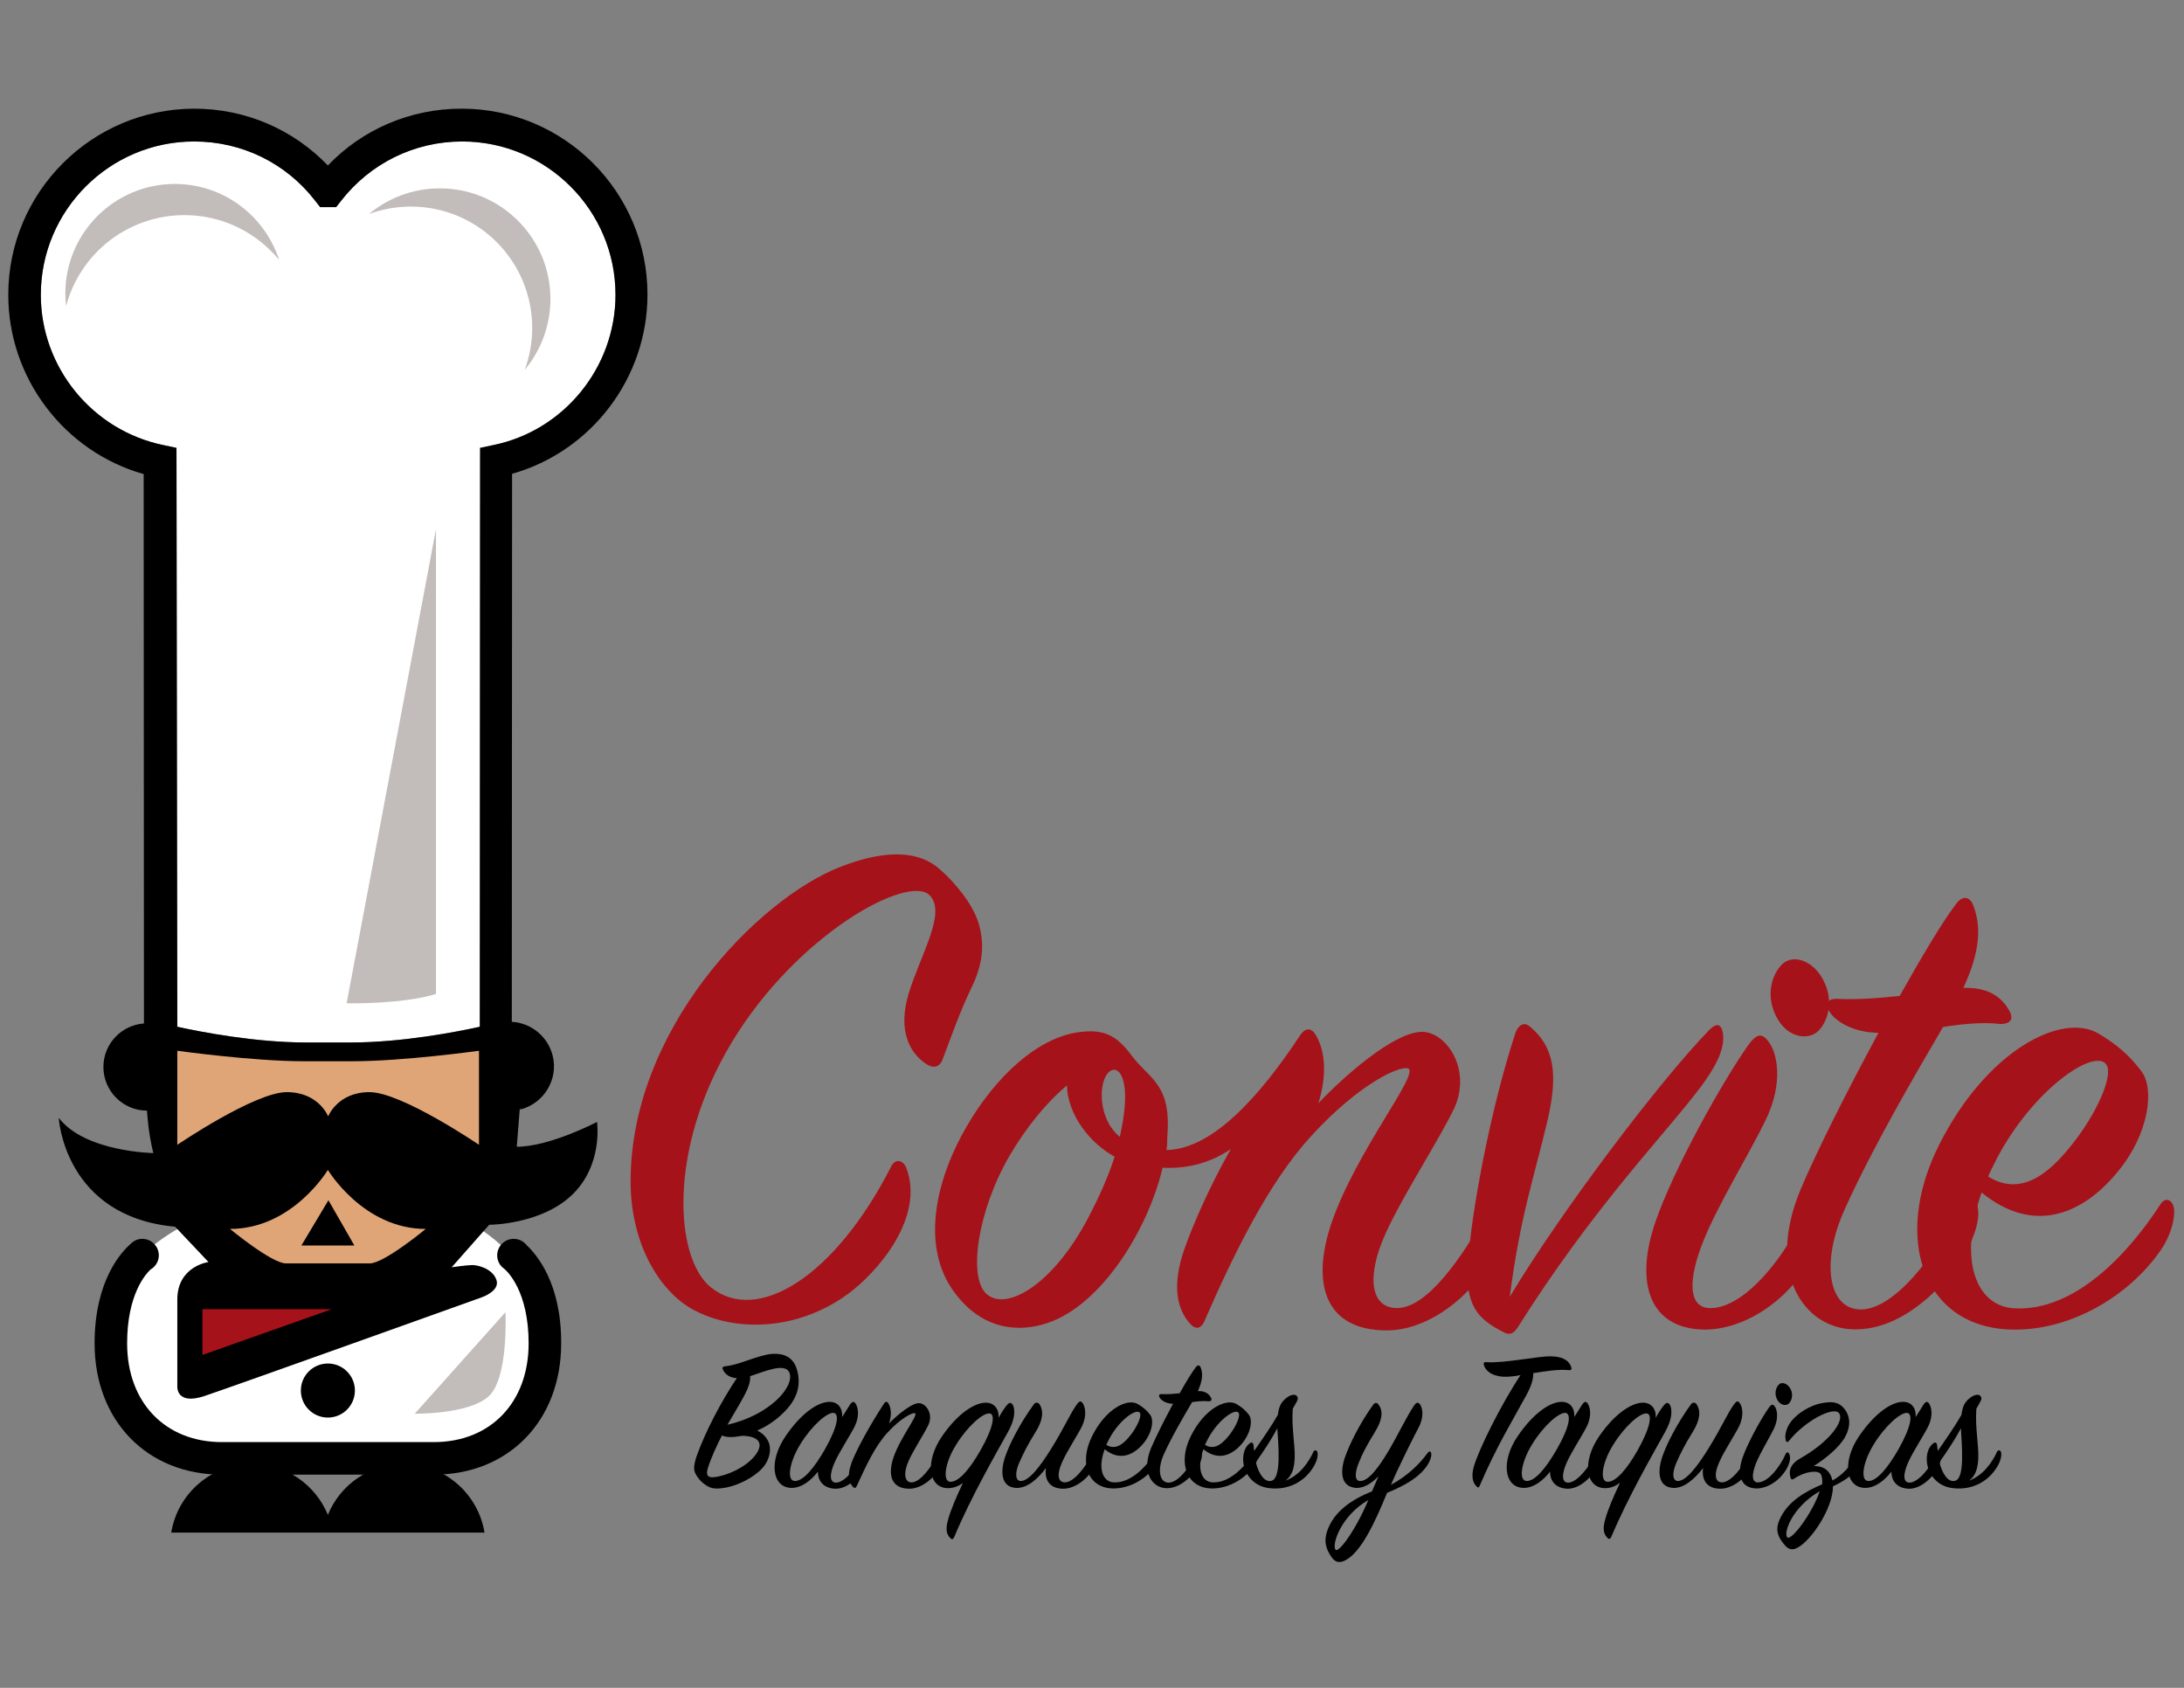
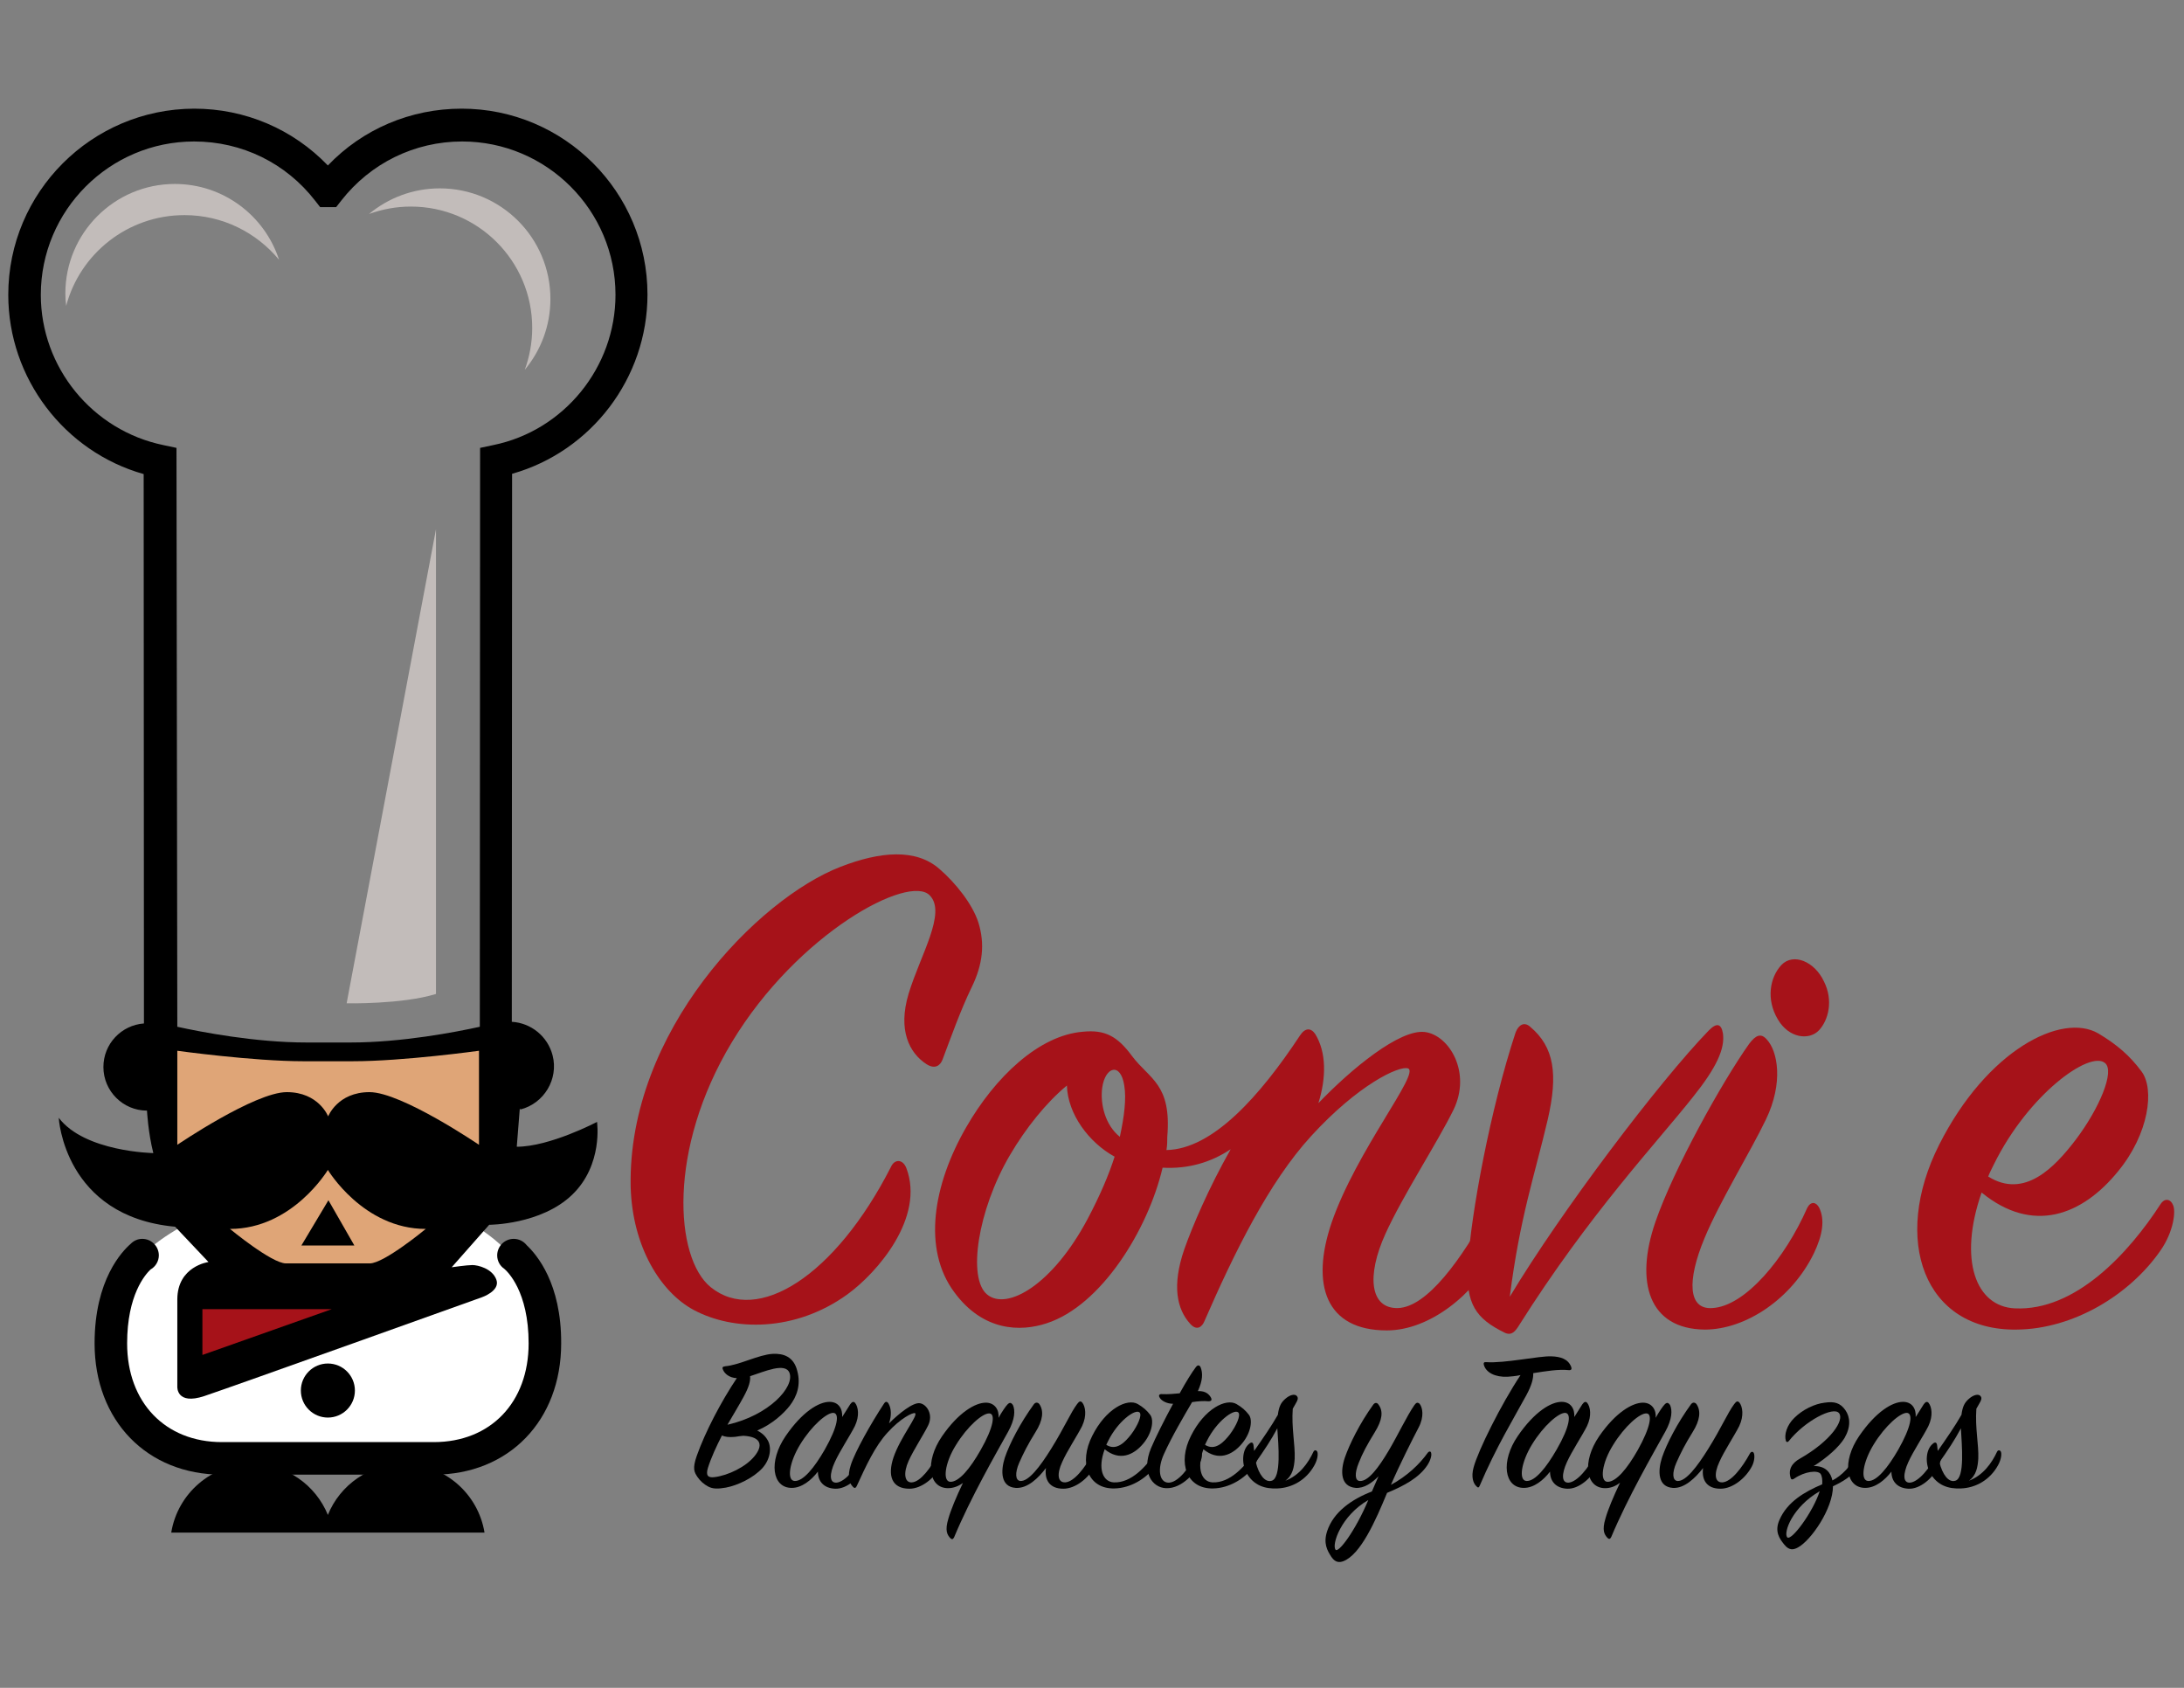
<svg xmlns="http://www.w3.org/2000/svg" version="1.1" id="Capa_1" x="0px" y="0px" viewBox="0 0 792 612" style="enable-background:new 0 0 792 612;" xml:space="preserve">
  <rect x="0" y="0" width="792" height="612" fill="#808080" stroke="none" />
  <style type="text/css">
	.st0{fill:#FFFFFF;}
	.st1{fill:#DFA577;}
	.st2{fill:#A61219;}
	.st3{fill:#C2BCBA;}
</style>
  <path class="st0" d="M117.9,432.1c-44.9,0-69.7,23.5-72.2,30.6c-2.5,7.1-13.4,43.6,6.7,56.2s55.8,9.7,55.8,9.7h49.1  c0,0,40.3,2.5,40.3-41.1c0-43.6-50.4-53.3-50.4-53.3L117.9,432.1z" />
-   <path class="st0" d="M14.8,106.9c0-30.6,24.9-55.6,55.6-55.6c17.3,0,33.3,7.8,43.9,21.5l1.8,2.3h5.8l1.8-2.3  c10.6-13.6,26.6-21.5,43.9-21.5c30.6,0,55.6,24.9,55.6,55.6c0,26.3-18.7,49.3-44.4,54.5l-4.7,1L174,372.3  c-8.6,1.9-28.3,5.7-46.8,5.7h-16.1c-18.5,0-38.2-3.8-46.8-5.7L64,162.4l-4.7-1C33.5,156.1,14.8,133.2,14.8,106.9z" />
  <path d="M187.4,415.8l1.1-13.9l0.2,0.4c8.6-2.2,13.9-11,11.7-19.6c-1.8-7-7.9-11.8-14.8-12.2l0.1-198.7c28.7-8.1,49.1-34.7,49.1-65  c0-37.2-30.2-67.4-67.4-67.4c-18.5,0-35.9,7.4-48.5,20.6c-12.7-13.2-30-20.6-48.5-20.6C33.2,39.5,3,69.7,3,106.9  c0,30.3,20.4,56.9,49.1,65l0.1,199.2c-8.2,0.6-14.7,7.4-14.7,15.8c0,8.7,7.1,15.8,15.8,15.8c0,0,0.4,7.9,2.3,15.4  c0,0-24.9-0.4-34.3-12.8c0,0,1.9,35.8,42.2,39.5l12.1,12.8c0,0-11.3,1.5-11.3,13.6s0,31.6,0,31.6s-0.4,6.8,9.8,3.4  s100.6-35.8,100.6-35.8s6.8-2.3,5.3-6.4s-6.8-5.3-8.7-5.3s-7.5,0.8-7.5,0.8s9-10.2,13.6-15.4c0,0,18.8,0,30.1-10.9s9-26.4,9-26.4  S199.4,415.8,187.4,415.8z M14.8,106.9c0-30.6,24.9-55.6,55.6-55.6c17.3,0,33.3,7.8,43.9,21.5l1.8,2.3h5.8l1.8-2.3  c10.6-13.6,26.6-21.5,43.9-21.5c30.6,0,55.6,24.9,55.6,55.6c0,26.3-18.7,49.3-44.4,54.5l-4.7,1L174,372.3  c-8.6,1.9-28.3,5.7-46.8,5.7h-16.1c-18.5,0-38.2-3.8-46.8-5.7L64,162.4l-4.7-1C33.5,156.1,14.8,133.2,14.8,106.9z" />
  <g id="Capa_1_1_">
</g>
  <path d="M191,451.5c-1.1-1.4-2.8-2.3-4.7-2.3c-3.3,0-6,2.7-6,6c0,2,1,3.8,2.5,4.8c1.2,1,8.9,8.2,8.9,27.1  c0,21.4-13.8,35.8-34.4,35.8H80.5c-20.6,0-34.4-14.4-34.4-35.8c0-17.6,6.6-25,8.5-26.8c1.8-1,3-3,3-5.1c0-3.3-2.7-6-6-6  c-1.7,0-3.1,0.7-4.2,1.8c-3.1,2.7-13.1,13-13.1,36.1c0,28,19,47.6,46.2,47.6h76.8c27.2,0,46.2-19.6,46.2-47.6  C203.6,465.3,194.6,454.9,191,451.5z" />
  <circle cx="118.9" cy="504.2" r="9.8" />
  <path d="M175.7,555.7c-2.3-14.1-14.5-24.9-29.3-24.9c-12.4,0-23.1,7.6-27.5,18.5c-4.4-10.8-15-18.5-27.5-18.5  c-14.8,0-27,10.8-29.3,24.9H175.7z" />
  <path class="st1" d="M124.7,458.1c0,0,4.2,0,9.4,0s20.3-12.5,20.3-12.5c-22.7,0-35.5-21.4-35.5-21.4l0,0c0,0-12.8,21.4-35.5,21.4  c0,0,15.1,12.5,20.3,12.5s9.4,0,9.4,0H124.7z" />
  <polygon points="119.1,435.2 109.3,451.6 128.5,451.6 " />
  <g>
    <path class="st2" d="M328.7,423.6c6.7,17.8-10.4,37.8-21.5,45.8c-18.9,13.6-41.2,13.3-55.6,5.6c-12-6.4-22.3-22.9-22.9-44.7   c-1.1-56.4,46.3-104.5,76.1-116c14.4-5.6,27.4-6.7,35.9,0.8c5.9,5.1,12,12.8,14.1,19.4c2.4,7.7,1.6,15.2-2.4,23.4   c-4,8.2-7.7,18.6-10.6,26.3c-0.8,2.1-2.7,3.7-5.9,1.6c-6.1-4-10.4-12.2-6.4-25.5c4.3-14.1,13.8-29.3,7.7-35.6   c-7.4-8-47.9,13.6-71.8,53.2c-23.4,38.8-20.7,78.2-7.7,88.8c17,13.8,45.2-4,65.4-43.6C324.4,420.2,327.4,420.2,328.7,423.6z" />
    <path class="st2" d="M502.9,482.4c-22.1,0-27.7-16.5-20-39.1c9-26.1,32.2-54.3,27.7-55.9c-3.2-1.1-18.1,5.9-35.1,24.5   c-15.4,16.8-27.9,42.3-38.8,67.3c-0.8,1.9-2.7,3.5-5.1,0.8c-4.8-5.3-6.7-13.8-2.1-27.1c2.9-8.2,8.8-22.1,16.8-36.2   c-7.2,4.8-15.4,7.2-24.7,6.7c-5.3,22.6-22.3,50-42,56.4c-9.6,3.2-23.1,2.9-33.5-11.2c-11.7-15.7-7.7-39.1,4.3-59.9   c10.4-18.1,26.3-33.3,42.3-34.6c8-0.8,12.5,1.6,17.8,8.8c6.4,8.5,14.4,10.1,12.8,29.3c0,1.3,0,3.2-0.3,4.8   c16.8-0.3,34-19.7,48.4-41.5c1.9-2.9,4-2.9,5.6-0.5c4,6.6,4,15.7,1.1,25c12-12.5,29.5-26.9,38.6-25.8c8.8,1.1,17,14.6,10.4,28.2   c-5.9,12-18.4,31.1-24.7,45c-6.9,15.2-5.6,27.1,4.5,26.9c10.6-0.3,23.1-17.6,33.5-36.7c1.1-2.1,3.7-2.1,4.5,0   c1.3,3.2,1.3,8.5-2.7,16.8C534.8,469.1,518.6,482.4,502.9,482.4z M386.9,393.6c-7.4,6.1-14.9,15.4-20.7,25.3   c-11.7,20-15.4,44.7-8.2,50.5c7.2,5.9,23.7-3.5,36.4-27.4c4.5-8.5,7.7-16,9.8-22.6C394.9,414.3,387.2,404,386.9,393.6z    M407.7,393.6c-1.3-8.5-6.9-6.9-8,0.8c-0.8,5.9,1.1,13.6,6.4,17.8C407.7,404.8,408.5,398.4,407.7,393.6z" />
    <path class="st2" d="M619.7,373.6c2.9-2.9,4.5-2.4,5.1,1.1c0.8,5.6-2.4,12.5-10.9,23.1c-13.3,16.8-37.5,42.3-63,82.7   c-1.3,2.1-2.7,4-5.3,2.7c-10.4-5.1-14.1-10.4-13.3-24.5c1.1-18.6,8.2-56.7,17.3-84.3c1.1-2.9,3.2-4,5.3-2.1   c8.8,7.4,10.1,17.3,6.4,33.5c-4.8,20.5-10.1,35.4-13.8,64.4C566.2,439.1,601.6,392.3,619.7,373.6z" />
    <path class="st2" d="M600.3,443.1c6.7-19.4,24.2-50.8,34-64.6c2.4-3.2,4.3-4,6.4-1.6c4,4.3,6.1,15.7-0.3,29   c-5.6,11.7-16.8,29.8-22.3,43.1c-6.4,15.4-5.9,25.8,2.7,25.3c12-0.5,26.6-18.1,34.6-36.4c1.3-2.4,3.2-2.1,4.3,0   c2.1,4.3,1.3,9.8-1.9,16.5c-8,16.5-24.7,27.7-39.6,27.7C597.9,481.9,592.8,464.9,600.3,443.1z M659.6,373.6   c-3.5,3.7-10.9,2.9-14.9-4c-4.3-7.2-2.9-15.2,1.3-19.7c4.3-4.5,12-1.3,15.4,5.9C664.9,362.7,663.1,369.9,659.6,373.6z" />
-     <path class="st2" d="M663.9,367.5c-2.7-3.7-1.1-5.6,2.9-5.3c7.4,0.3,14.9-0.3,22.1-1.1c8.2-14.6,15.7-27.1,20.2-33   c2.4-3.5,5.1-3.2,6.4,0c2.9,7.4,2.9,16.2-3.5,30.1c10.4-0.3,14.4,4.5,16.5,8c1.9,3.2,0.8,5.1-3.2,5.1c-5.9-0.8-14.1,0-20.7,1.1   c-10.4,17.8-25.5,43.6-35.6,66c-8.8,19.4-5.9,35.9,5.3,36.4c12,0.5,27.1-18.4,37-38.3c1.6-3.2,4.5-3.7,5.6,0c1.3,4.3,0,9-2.7,15.2   c-3.5,7.7-21,31.1-42.3,30.3c-17.6-0.5-31.7-20.2-18.9-50.8c5.6-13.3,16.8-35.6,28.2-56.7C672.1,374.4,666,370.4,663.9,367.5z" />
    <path class="st2" d="M730.6,474.4c22.1,1.1,41.5-20.2,52.9-37.8c1.3-2.1,3.5-2.1,4.5,0.3c1.1,2.1,0.3,9.6-4.5,16.5   c-11.2,16.2-31.7,28.5-52.1,28.7c-33.8,0.5-45.5-32.7-28.2-67s44.4-48.1,57.7-40.4c6.7,4,11.4,8,15.7,13.8   c4.8,6.4,2.7,22.6-8.5,36.2c-13,16-30.9,22.9-49.5,7.7C710.1,456.9,716.5,473.7,730.6,474.4z M752.7,413.3   c8.5-11.2,14.4-25,10.6-27.9c-5.6-4.5-27.7,11.4-40.2,36.7c-0.8,1.6-1.6,3.2-2.1,4.5C734.1,434.8,745,423.4,752.7,413.3z" />
  </g>
  <g>
    <path d="M262.2,496.7c-0.4-0.8-0.2-1.2,0.8-1.3c5.3-0.5,12.1-4.2,17.2-4.5c3.9-0.2,7.6,1,8.9,6.1c1.4,5.1-0.1,9.3-2.7,12.7   c-2.2,2.8-6.2,6.6-11.8,9c1.4,0.7,2.7,1.7,3.6,3.2c1.6,2.3,1.5,6.8-1.7,10.4c-3.3,3.6-9,6.3-13.3,7.1c-2.9,0.5-4.7,0.5-6.4-0.4   c-1.5-0.8-2.9-2-3.9-3.5c-1.1-1.7-1.9-2.9-0.2-7.7c3-8.5,8.8-19.6,14.5-28.1C264.3,499.6,262.7,497.9,262.2,496.7z M266.5,521   c-2.1,0.2-3.6,0-4.7-0.5c-2,3.9-3.9,8-5.1,11.8c-0.8,2.7,0,3.6,2.4,3.3c4.9-0.6,11.4-3.7,14.6-7.7c2.8-3.5,2.8-6.9-4.1-7.3   C268.6,520.7,267.6,520.8,266.5,521z M286.3,497.8c-1.5-3.9-9-0.5-14.3,1.2c0.2,1.7-0.4,3.9-2.3,7.4c-1.5,2.8-3.7,6.4-5.9,10.2   C278.9,513.2,288.2,502.9,286.3,497.8z" />
    <path d="M308.3,509.2c0.7-1,1.3-1.1,1.8-0.5c1.1,1.4,1.7,4.6-0.1,8.4c-1.7,3.4-5.5,9.1-7.3,13.1c-1.9,4.2-2,7.5,0.6,7.4   c3.1-0.2,7.3-5.3,9.9-10.5c0.4-0.7,0.9-0.8,1.2-0.1s0.3,2.6-0.7,4.7c-2,4.2-6.7,8.3-10.9,8.1c-4.1-0.2-6.2-2.7-6.2-6.2   c-2.4,3.1-5.8,5.9-9.5,5.9c-7.1,0-8.5-9.6-2.2-18.8c6.1-8.9,12.1-12.4,15.9-12.4c3.3,0,4.8,2.5,4.6,5.5   C306.6,512,307.5,510.4,308.3,509.2z M302.3,512.3c-2.4-0.2-8,4.7-12.1,11.4c-4,6.5-5,13.2-2,13.3c3.1,0.1,7.1-4.8,10.9-11.4   C303.8,517.3,304.5,512.6,302.3,512.3z" />
    <path d="M333.6,508.8c2.5,0.4,4.9,4.1,3,8c-1.6,3.3-5.3,8.9-7.1,12.9c-2,4.4-1.5,8,1.2,7.8c3.1-0.2,6.8-5.2,9.7-10.5   c0.4-0.7,0.9-0.7,1.3-0.1c0.5,0.8,0.4,2.6-0.7,4.8c-2,4.2-6.8,8.1-11.2,8.1c-6.4,0-8-4.7-5.8-11.3c2.5-7.4,9.2-15.5,7.8-16.1   c-0.8-0.3-5.2,1.8-10,7.1c-4.5,4.9-7.8,12.1-11.1,19.3c-0.3,0.7-0.8,1-1.4,0.3c-1.5-1.5-2-4-0.8-7.8c1.5-4.8,7.4-15.3,12.1-22.4   c0.5-0.8,1.1-0.8,1.6,0c1.1,1.9,1.1,4.5,0.2,7.2C325.9,512.6,331.1,508.4,333.6,508.8z" />
    <path d="M343.8,539.6c-7.1,0-8.5-9.6-2.2-18.8c6-8.7,12.1-12.2,15.9-12.2c3.3,0,4.9,2.7,4.6,5.5c1.3-2.3,2.6-4.2,3.3-4.9   c0.8-0.8,1.3-0.6,1.9,0.2c0.9,1.9,0.8,5.2-1.7,9.7C361,527.4,352,543,346,557.4c-0.4,0.8-0.8,0.9-1.4,0.3c-1.1-1.2-2-2.7-0.7-7   c0.9-3.2,2.9-8,5.3-13C347.6,538.9,345.7,539.6,343.8,539.6z M358.8,512.5c-2.4-0.2-8,4.7-12.1,11.4c-4.1,6.5-5,13.4-2,13.4   c3.1,0,7.1-4.8,10.9-11.5C360.4,517.4,361,512.6,358.8,512.5z" />
    <path d="M368.3,539.5c-5.4-0.4-5.5-6-3.9-11c1.7-5,5.5-12.4,10.5-19.3c0.6-0.8,1.4-0.8,2-0.1c1.7,2.5,1.3,5.9-1.4,10.2   c-2.8,4.5-4.3,7.5-5.9,11.1c-1.6,3.7-1.4,6.4,0.4,6.6c3,0.2,7.1-5.1,11.2-11.7c4.8-7.7,7-13,9.4-16.2c0.8-1.1,1.3-1.2,1.9-0.5   c1.1,1.4,1.7,4.7-0.1,8.5c-1.7,3.4-5.5,9.1-7.2,13c-2,4.3-1.7,7.5,1.1,7.4c3.2-0.2,7.1-5.2,10-10.5c0.4-0.7,1.1-0.8,1.4-0.1   c0.3,0.6,0.4,2.7-0.7,4.8c-2.2,4.2-6.9,8.1-11.4,8.1c-4.9,0-6.9-3.1-6.3-7.5C376.6,535.9,372.6,539.8,368.3,539.5z" />
    <path d="M403.9,537.5c6.3,0.3,11.8-5.8,15.1-10.8c0.4-0.6,1-0.6,1.3,0.1c0.3,0.6,0.1,2.7-1.3,4.7c-3.2,4.6-9,8.1-14.9,8.2   c-9.6,0.2-13-9.3-8-19.1c4.9-9.8,12.7-13.7,16.5-11.5c1.9,1.1,3.3,2.3,4.5,3.9c1.4,1.8,0.8,6.4-2.4,10.3c-3.7,4.5-8.8,6.5-14.1,2.2   C398,532.5,399.9,537.3,403.9,537.5z M410.2,520.1c2.4-3.2,4.1-7.1,3-8c-1.6-1.3-7.9,3.3-11.4,10.5c-0.2,0.5-0.5,0.9-0.6,1.3   C404.9,526.2,408,522.9,410.2,520.1z" />
    <path d="M420.7,507c-0.8-1.1-0.3-1.6,0.8-1.5c2.1,0.1,4.2-0.1,6.3-0.3c2.3-4.2,4.5-7.7,5.8-9.4c0.7-1,1.4-0.9,1.8,0   c0.8,2.1,0.8,4.6-1,8.6c3-0.1,4.1,1.3,4.7,2.3c0.5,0.9,0.2,1.4-0.9,1.4c-1.7-0.2-4,0-5.9,0.3c-3,5.1-7.3,12.4-10.2,18.8   c-2.5,5.5-1.7,10.2,1.5,10.4c3.4,0.2,7.7-5.2,10.5-10.9c0.5-0.9,1.3-1.1,1.6,0c0.4,1.2,0,2.6-0.8,4.3c-1,2.2-6,8.9-12.1,8.6   c-5-0.2-9-5.8-5.4-14.5c1.6-3.8,4.8-10.2,8-16.1C423.1,509,421.3,507.9,420.7,507z" />
    <path d="M439.7,537.5c6.3,0.3,11.8-5.8,15.1-10.8c0.4-0.6,1-0.6,1.3,0.1c0.3,0.6,0.1,2.7-1.3,4.7c-3.2,4.6-9,8.1-14.9,8.2   c-9.6,0.2-13-9.3-8-19.1c4.9-9.8,12.7-13.7,16.5-11.5c1.9,1.1,3.3,2.3,4.5,3.9c1.4,1.8,0.8,6.4-2.4,10.3c-3.7,4.5-8.8,6.5-14.1,2.2   C433.9,532.5,435.7,537.3,439.7,537.5z M446,520.1c2.4-3.2,4.1-7.1,3-8c-1.6-1.3-7.9,3.3-11.4,10.5c-0.2,0.5-0.5,0.9-0.6,1.3   C440.7,526.2,443.8,522.9,446,520.1z" />
    <path d="M463.4,513c0.4-3,1.1-4.4,2.7-5.8c1.7-1.5,3.4-1.8,4.1-1.1c0.8,0.8,0.4,1.6-0.6,3.3c-0.3,0.5-0.5,0.9-0.8,1.4   c-0.5,7,0.9,12.9,0.7,18.1c-0.2,3-0.7,6.1-3.4,8c5.1-1.9,8.3-6.4,10.2-10.5c0.4-0.8,1.1-0.6,1.4,0c0.3,0.7,0.2,2.7-1.1,5   c-2.9,5.2-8,8.1-13.4,8.3c-4.4,0.2-8.6-1-11.2-5.7c-1.8-3.4-1.6-8.4,1-10.5c0.9-0.8,1.5-0.5,1.6,0.8c0.1,0.6,0.1,1.2,0.2,1.8   C457.8,521.8,461.2,516.9,463.4,513z M455.4,530.2c1.1,4.4,3.3,7.5,5.8,6.7c3.5-1.1,2.4-13,2-19   C461.1,521.9,458.3,526.1,455.4,530.2z" />
    <path d="M503,541.3c-4.2,10.2-9.6,22.4-15.9,24.8c-1.4,0.5-2.9,0.5-4.3-1.6c-1.5-2.3-3-4.9-1.5-9.4c2.3-6.8,8.7-11.4,16.2-14.3   c0.8-1.7,1.5-3.6,2.4-5.5c-2.4,2.4-5.2,4.4-8.3,4.2c-5.5-0.5-5.6-6-3.9-11c1.7-4.9,5.4-12.4,10.3-19.2c0.6-0.8,1.4-0.8,1.9,0   c1.8,2.4,1.4,5.6-1.4,10.1c-2.7,4.4-4.4,7.5-5.8,11.1c-1.5,3.7-1.4,6.4,0.4,6.5c3,0.2,6.7-4.6,10.6-11.2c3.3-5.6,6.5-12.4,9.2-16.3   c0.7-1,1.2-1.1,1.9-0.5c1.1,1.4,1.7,4.6-0.3,8.5c-2.3,4.4-6.9,13.5-10.1,20.9c5.9-3.2,10.4-7.5,13.4-11.7c0.4-0.5,1.1-0.6,1.2,0.2   c0.2,0.7-0.1,2.4-1.4,4.4C514.6,535.8,509.3,538.7,503,541.3z M484.3,561.9c1,1.4,7.2-6.8,11.9-18   C486.3,549.6,482.9,560,484.3,561.9z" />
    <path d="M546.7,499.2c-4.5,0.2-7.8-1.5-8.6-4.3c-0.2-0.7,0.1-1.1,0.8-1c6.7,0.5,19.3-2.3,23.7-2.1c3.2,0.1,6.1,0.9,7.2,3.9   c0.2,0.6,0.1,1.2-0.9,1.1c-3.7-0.4-8.5,0.4-12.9,1.1c0.1,1.8-0.5,4.3-2.5,8c-4.5,8.3-11,18.9-16.9,32.8c-0.3,0.8-0.7,0.8-1.2,0.2   c-1.1-1-2-3.3-1-6.9c1.7-6.2,9.9-22.7,17-33.4C549.5,499,548,499.1,546.7,499.2z" />
    <path d="M573.8,509.2c0.7-1,1.3-1.1,1.8-0.5c1.1,1.4,1.7,4.6-0.1,8.4c-1.7,3.4-5.5,9.1-7.3,13.1c-1.9,4.2-2,7.5,0.6,7.4   c3.1-0.2,7.3-5.3,9.9-10.5c0.4-0.7,0.9-0.8,1.2-0.1s0.3,2.6-0.7,4.7c-2,4.2-6.7,8.3-10.9,8.1c-4.1-0.2-6.2-2.7-6.2-6.2   c-2.4,3.1-5.8,5.9-9.5,5.9c-7.1,0-8.5-9.6-2.2-18.8c6.1-8.9,12.1-12.4,15.9-12.4c3.3,0,4.8,2.5,4.6,5.5   C572.1,512,573,510.4,573.8,509.2z M567.7,512.3c-2.4-0.2-8,4.7-12.1,11.4c-4,6.5-5,13.2-2,13.3c3.1,0.1,7.1-4.8,10.9-11.4   C569.3,517.3,569.9,512.6,567.7,512.3z" />
    <path d="M582.1,539.6c-7.1,0-8.5-9.6-2.2-18.8c6-8.7,12.1-12.2,15.9-12.2c3.3,0,4.9,2.7,4.6,5.5c1.3-2.3,2.6-4.2,3.3-4.9   c0.8-0.8,1.3-0.6,1.9,0.2c0.9,1.9,0.8,5.2-1.7,9.7c-4.6,8.3-13.6,23.9-19.6,38.2c-0.4,0.8-0.8,0.9-1.4,0.3c-1.1-1.2-2-2.7-0.7-7   c0.9-3.2,2.9-8,5.3-13C585.9,538.9,584,539.6,582.1,539.6z M597.1,512.5c-2.4-0.2-8,4.7-12.1,11.4c-4.1,6.5-5,13.4-2,13.4   c3.1,0,7.1-4.8,10.9-11.5C598.6,517.4,599.3,512.6,597.1,512.5z" />
    <path d="M606.6,539.5c-5.4-0.4-5.5-6-3.9-11c1.7-5,5.5-12.4,10.5-19.3c0.6-0.8,1.4-0.8,2-0.1c1.7,2.5,1.3,5.9-1.4,10.2   c-2.8,4.5-4.3,7.5-5.9,11.1c-1.6,3.7-1.4,6.4,0.4,6.6c3,0.2,7.1-5.1,11.2-11.7c4.8-7.7,7-13,9.4-16.2c0.8-1.1,1.3-1.2,1.9-0.5   c1.1,1.4,1.7,4.7-0.1,8.5c-1.7,3.4-5.5,9.1-7.2,13c-2,4.3-1.7,7.5,1.1,7.4c3.2-0.2,7.1-5.2,10-10.5c0.4-0.7,1.1-0.8,1.4-0.1   c0.3,0.6,0.4,2.7-0.7,4.8c-2.2,4.2-6.9,8.1-11.4,8.1c-4.9,0-6.9-3.1-6.3-7.5C614.8,535.9,610.8,539.8,606.6,539.5z" />
-     <path d="M631.9,528.6c1.9-5.5,6.9-14.5,9.7-18.4c0.7-0.9,1.2-1.1,1.8-0.5c1.1,1.2,1.7,4.5-0.1,8.3c-1.6,3.3-4.8,8.5-6.4,12.3   c-1.8,4.4-1.7,7.4,0.8,7.2c3.4-0.2,7.6-5.2,9.9-10.4c0.4-0.7,0.9-0.6,1.2,0c0.6,1.2,0.4,2.8-0.5,4.7c-2.3,4.7-7.1,7.9-11.3,7.9   C631.2,539.6,629.8,534.8,631.9,528.6z M648.8,508.8c-1,1.1-3.1,0.8-4.2-1.1c-1.2-2-0.8-4.3,0.4-5.6c1.2-1.3,3.4-0.4,4.4,1.7   C650.3,505.7,649.8,507.7,648.8,508.8z" />
    <path d="M660.2,534.4c-1.1-1.4-5.7-0.9-9.5,1.7c-0.5,0.4-1.1,0.5-1.3-0.1c-1.1-3.3,0.6-5.6,3.3-7.1c11.4-6.5,16.2-14,14.2-16.5   c-2-2.6-12.4,2.8-18.2,10.1c-0.5,0.6-1,0.4-1.1-0.2c-0.6-2,0.3-5.5,3.1-8.2c3-3,7.4-5.1,11-5.5c3.4-0.5,5.6,0,7.5,2.7   c1.8,2.6,2,6.1-0.3,10.1c-2,3.3-6.3,7.1-11.2,10.2c1.8-0.1,3.6,0.4,4.8,1.5c1.1,1,1.7,2.3,2,3.7c3.5-1.8,6.7-5.2,9.1-9.8   c0.3-0.6,1.1-0.7,1.4,0c0.3,0.6,0,2.7-1.1,4.7c-1.7,3.3-6.1,5.8-9.2,7.2c0,8.1-7.9,19.6-12.7,22.2c-1.5,0.8-3.1,1.3-5-1.1   c-1.6-2-3.6-4.6-1.7-8.9c2.8-6.5,9.1-10.2,15.5-12.9C660.9,536.7,660.8,535.3,660.2,534.4z M648.1,557.4c1.4,1.6,9.3-9,11.8-16.7   C649.9,546.5,646.7,555.7,648.1,557.4z" />
    <path d="M697.6,509.2c0.7-1,1.3-1.1,1.8-0.5c1.1,1.4,1.7,4.6-0.1,8.4c-1.7,3.4-5.5,9.1-7.3,13.1c-1.9,4.2-2,7.5,0.6,7.4   c3.1-0.2,7.3-5.3,9.9-10.5c0.4-0.7,0.9-0.8,1.2-0.1s0.3,2.6-0.7,4.7c-2,4.2-6.7,8.3-10.9,8.1c-4.1-0.2-6.2-2.7-6.2-6.2   c-2.4,3.1-5.8,5.9-9.5,5.9c-7.1,0-8.5-9.6-2.2-18.8c6.1-8.9,12.1-12.4,15.9-12.4c3.3,0,4.8,2.5,4.6,5.5   C695.9,512,696.8,510.4,697.6,509.2z M691.6,512.3c-2.4-0.2-8,4.7-12.1,11.4c-4,6.5-5,13.2-2,13.3c3.1,0.1,7.1-4.8,10.9-11.4   C693.1,517.3,693.8,512.6,691.6,512.3z" />
    <path d="M711.3,513c0.4-3,1.1-4.4,2.7-5.8c1.7-1.5,3.4-1.8,4.1-1.1c0.8,0.8,0.4,1.6-0.6,3.3c-0.3,0.5-0.5,0.9-0.8,1.4   c-0.5,7,0.9,12.9,0.7,18.1c-0.2,3-0.7,6.1-3.4,8c5.1-1.9,8.3-6.4,10.2-10.5c0.4-0.8,1.1-0.6,1.4,0c0.3,0.7,0.2,2.7-1.1,5   c-2.9,5.2-8,8.1-13.4,8.3c-4.4,0.2-8.6-1-11.2-5.7c-1.8-3.4-1.6-8.4,1-10.5c0.9-0.8,1.5-0.5,1.6,0.8c0.1,0.6,0.1,1.2,0.2,1.8   C705.7,521.8,709.1,516.9,711.3,513z M703.3,530.2c1.1,4.4,3.3,7.5,5.8,6.7c3.5-1.1,2.3-13,2-19C709,521.9,706.2,526.1,703.3,530.2   z" />
  </g>
  <path class="st3" d="M66.9,78c13.8,0,26.1,6.3,34.3,16.2C96,78.2,81,66.7,63.4,66.7c-21.9,0-39.7,17.8-39.7,39.7  c0,1.5,0.1,3,0.3,4.5C29,92,46.3,78,66.9,78z" />
  <path class="st3" d="M149,74.9c24.3,0,44,19.7,44,44c0,5.4-1,10.5-2.7,15.2c5.8-7,9.3-15.9,9.3-25.7c0-22.2-18-40.1-40.1-40.1  c-9.8,0-18.7,3.5-25.7,9.3C138.5,75.9,143.6,74.9,149,74.9z" />
  <path class="st3" d="M125.7,363.8c0,0,20.2,0.4,32.4-3.4V191.9L125.7,363.8z" />
  <polygon class="st2" points="73.4,474.7 73.4,491.3 120.3,474.7 " />
  <path class="st1" d="M127.9,384.8c18.4,0,45.8-3.8,45.8-3.8v34.1c0,0-28.1-19.1-39.7-19.1s-15,8.8-15,8.8l0,0c0,0-3.4-8.8-15-8.8  s-39.7,19.1-39.7,19.1V381c0,0,27.4,3.8,45.8,3.8H127.9z" />
-   <path class="st3" d="M183.3,475.8l-32.9,36.8c0,0,19.3,0.3,26.7-6.2C184.5,499.9,183.3,475.8,183.3,475.8z" />
</svg>